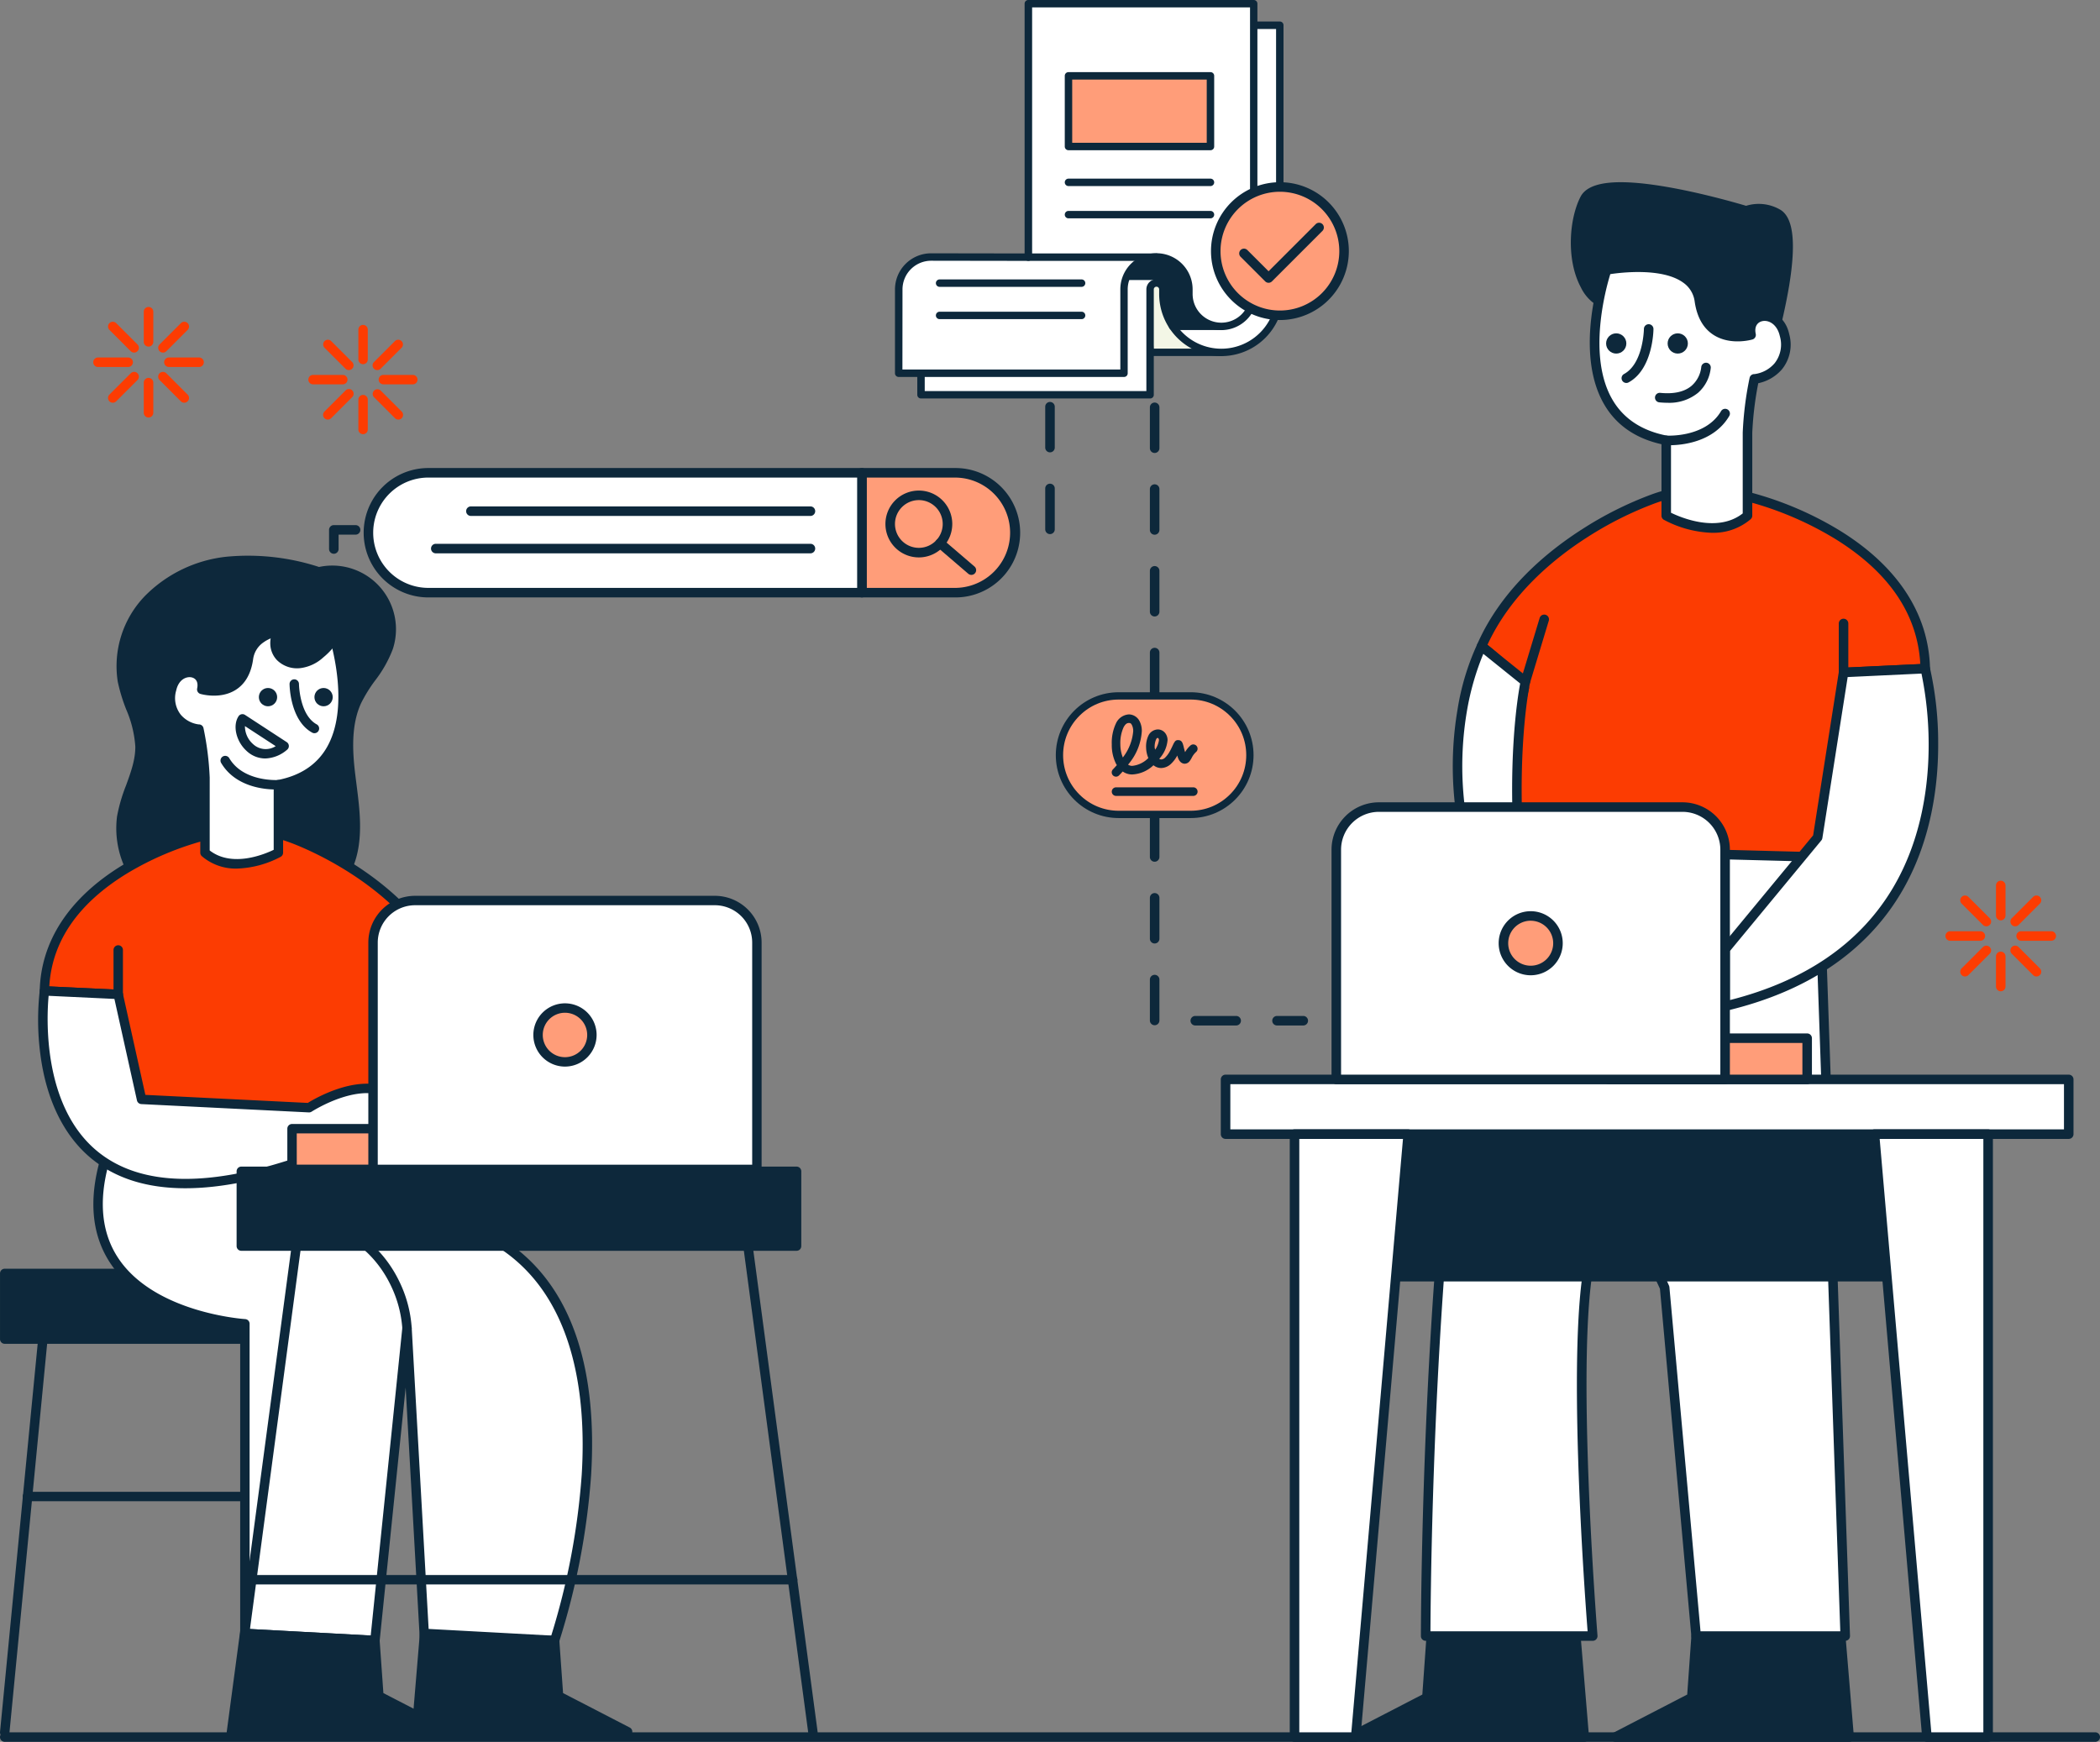
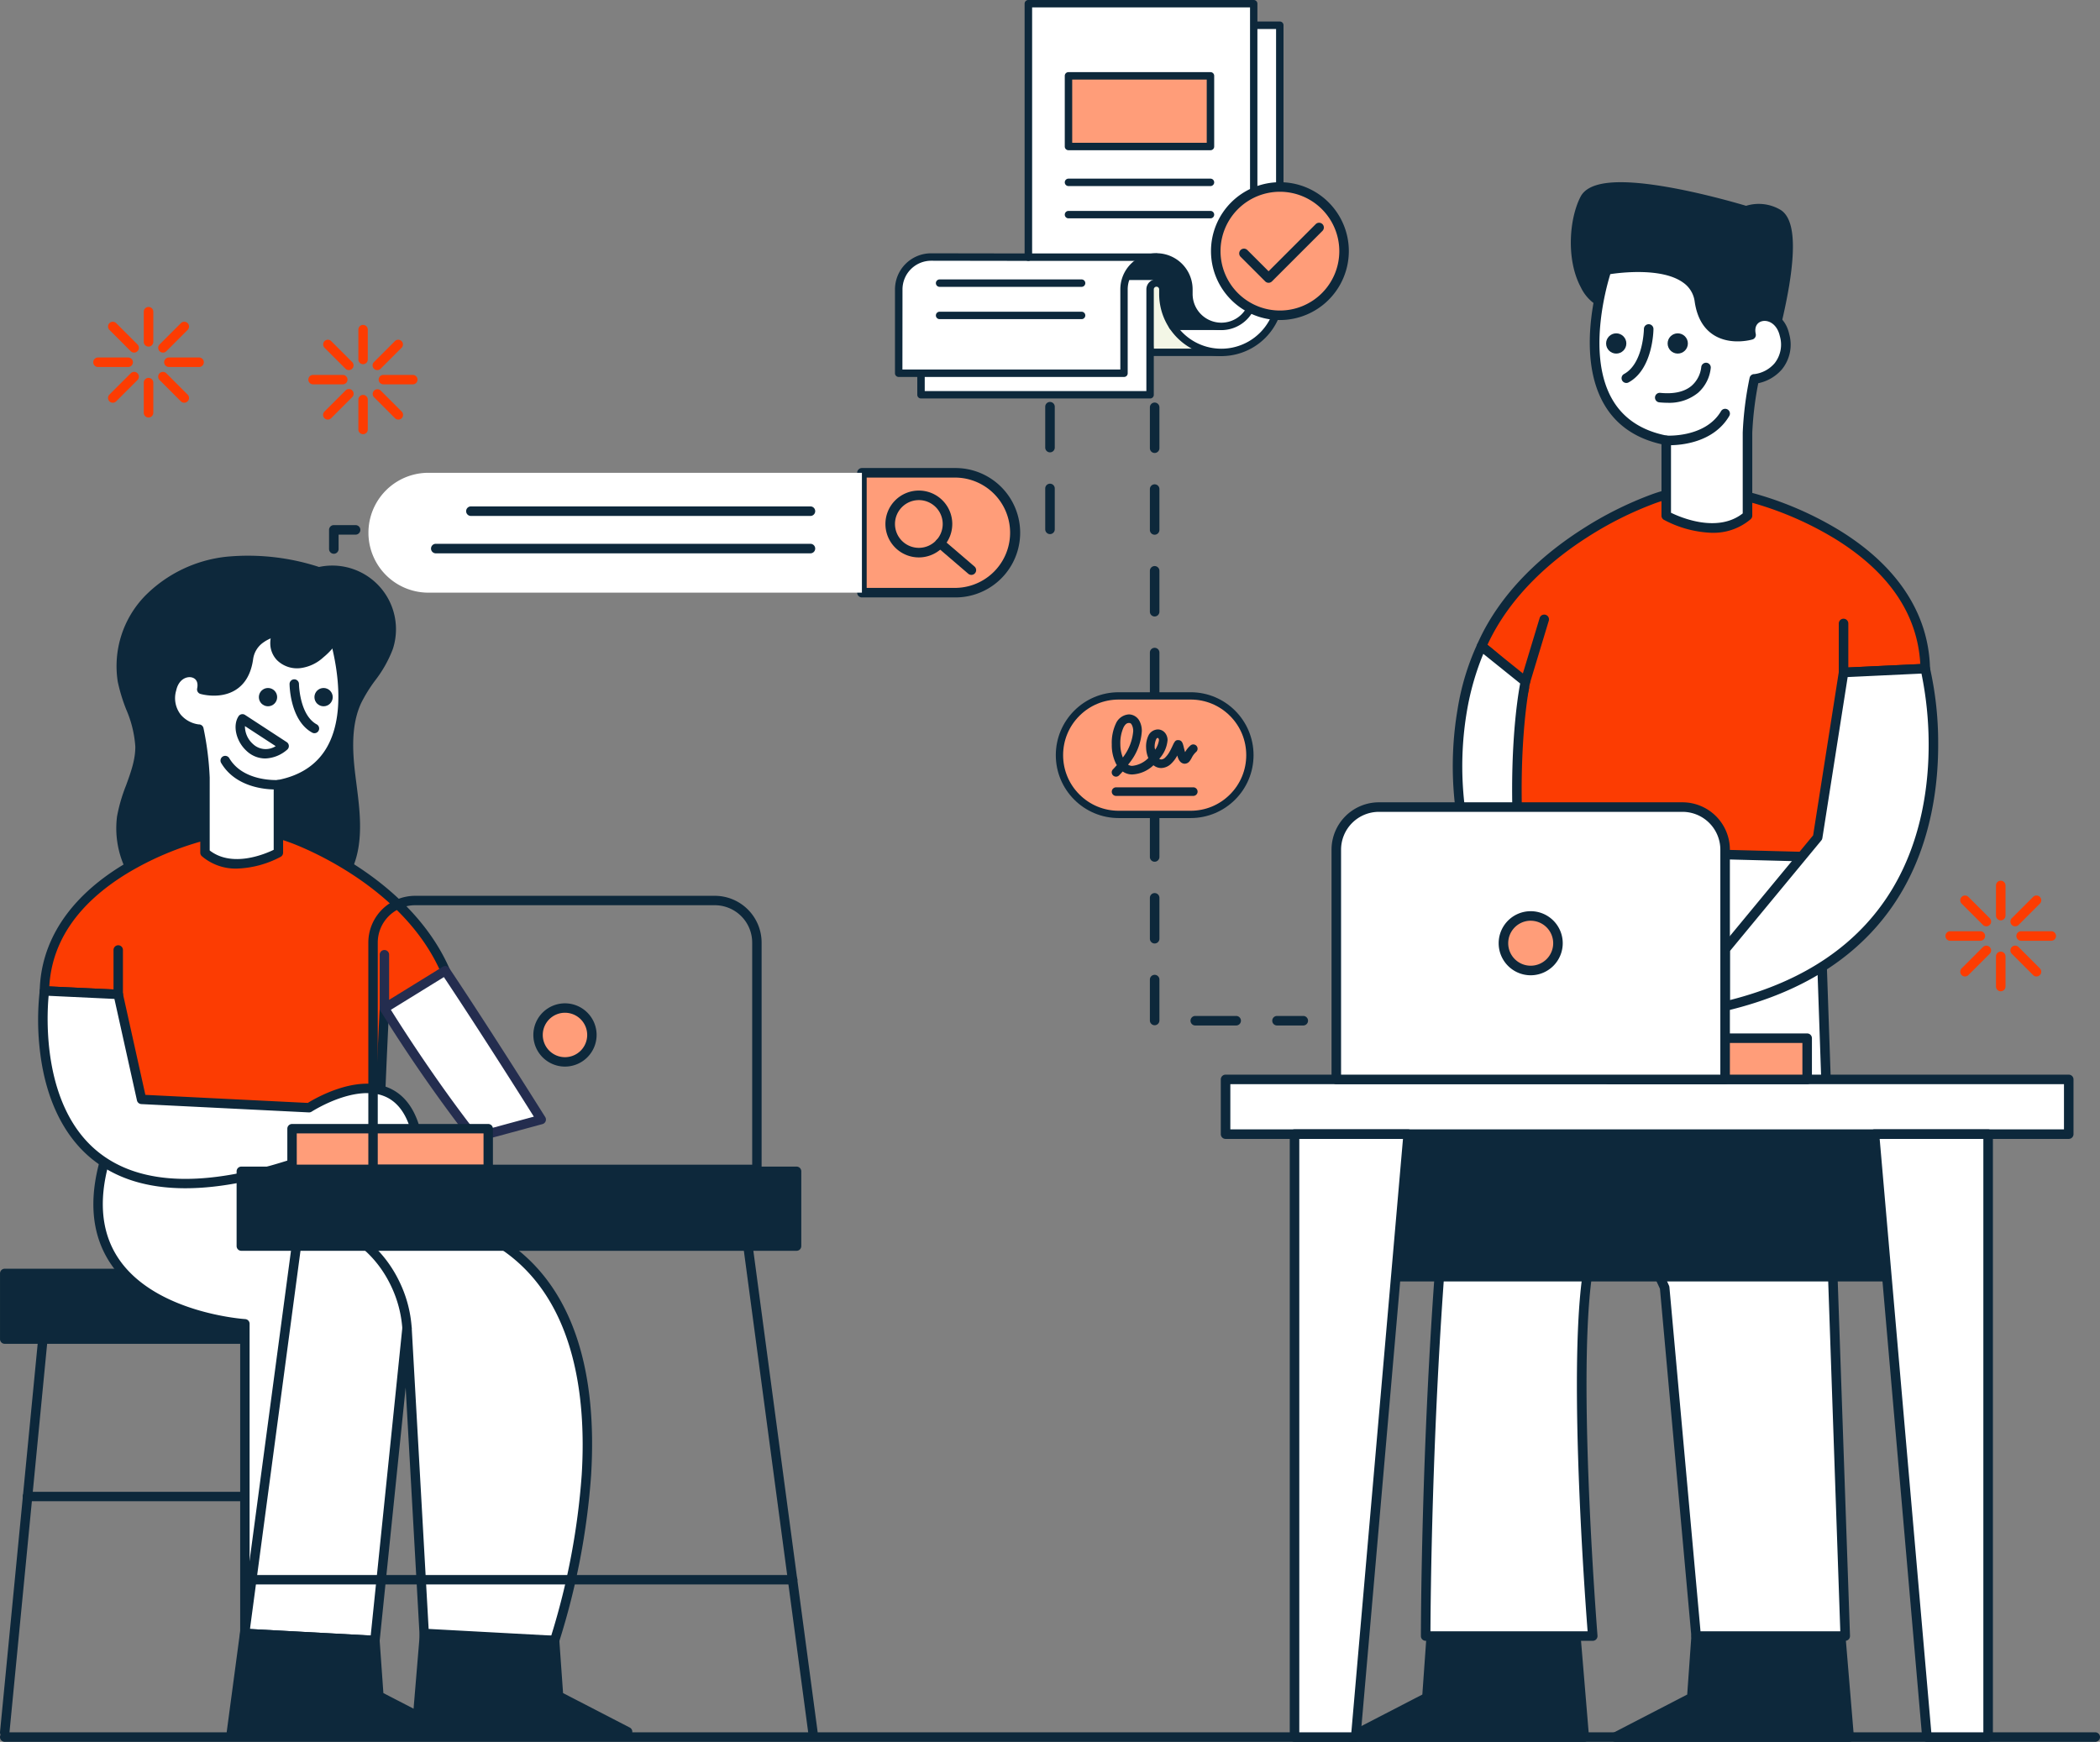
<svg xmlns="http://www.w3.org/2000/svg" width="431.099" height="357.607" viewBox="0 0 431.099 357.607">
  <rect x="0" y="0" width="431.099" height="357.607" fill="#808080" stroke="none" />
  <g id="Raggruppa_3217" data-name="Raggruppa 3217" transform="translate(-55.401 -559.023)">
    <g id="Raggruppa_3182" data-name="Raggruppa 3182" transform="translate(-80.401 -346.442)">
      <g id="Object" transform="translate(135.802 942.873)">
        <g id="Raggruppa_3146" data-name="Raggruppa 3146" transform="translate(276.255)">
          <g id="Raggruppa_2595" data-name="Raggruppa 2595" transform="translate(46.212)">
            <path id="Tracciato_983" data-name="Tracciato 983" d="M1595.946,271.271s6.677-23.011,1.4-26.455a7.927,7.927,0,0,0-6.579-.666s-29.68-9.142-33.137-2.425-2.493,21.17,6.148,22.1,21.671,11.7,21.671,11.7Z" transform="translate(-1554.767 -238.279)" fill="#0d283b" />
            <path id="Tracciato_984" data-name="Tracciato 984" d="M1582.885,273.976a.975.975,0,0,1-.624-.224c-.129-.106-12.9-10.591-21.151-11.48a8.735,8.735,0,0,1-6.842-4.937c-3.043-5.651-2.408-14.048-.073-18.586,1.678-3.259,7.863-3.855,18.913-1.821,6.935,1.278,13.612,3.228,15.083,3.667a8.768,8.768,0,0,1,7.128.87c2.582,1.684,3.141,6.753,1.715,15.5a117.391,117.391,0,0,1-2.705,12.051.976.976,0,0,1-.573.635l-10.5,4.255a.984.984,0,0,1-.366.073Zm-20.4-36.262c-4.848,0-6.182,1.22-6.549,1.93-2.117,4.115-2.6,11.833.053,16.762a6.78,6.78,0,0,0,5.329,3.919c8.012.862,19.3,9.6,21.733,11.547l9.525-3.857c2.464-8.675,5.016-22.726,1.67-24.908a7.008,7.008,0,0,0-5.7-.568.99.99,0,0,1-.63.02,154.055,154.055,0,0,0-15.175-3.706,58.127,58.127,0,0,0-10.252-1.136Zm30.9,31.028Z" transform="translate(-1552.209 -235.75)" fill="#0d283b" />
          </g>
          <g id="Raggruppa_2596" data-name="Raggruppa 2596" transform="translate(54.375 295.905)">
            <path id="Tracciato_985" data-name="Tracciato 985" d="M1631.011,1297.05l1.863,22.337H1584.88l15.688-8.109.9-12.63Z" transform="translate(-1583.904 -1296.073)" fill="#0d283b" />
            <path id="Tracciato_986" data-name="Tracciato 986" d="M1630.361,1317.849H1582.37a.979.979,0,0,1-.45-1.849l15.2-7.858.859-12.082a.98.98,0,0,1,.923-.909l29.546-1.595a.989.989,0,0,1,1.029.9l1.86,22.334a.978.978,0,0,1-.976,1.06Zm-43.966-1.958h42.9l-1.7-20.326-27.736,1.5-.836,11.768a.981.981,0,0,1-.526.8Zm11.662-7.13Z" transform="translate(-1581.391 -1293.556)" fill="#0d283b" />
          </g>
          <g id="Raggruppa_2597" data-name="Raggruppa 2597" transform="translate(0 295.905)">
            <path id="Tracciato_987" data-name="Tracciato 987" d="M1436.634,1297.05l1.86,22.337H1390.5l15.687-8.109.9-12.63Z" transform="translate(-1389.524 -1296.073)" fill="#0d283b" />
            <path id="Tracciato_988" data-name="Tracciato 988" d="M1435.981,1317.849H1387.99a.979.979,0,0,1-.45-1.849l15.2-7.858.859-12.082a.98.98,0,0,1,.923-.909l29.546-1.595a.987.987,0,0,1,1.029.9l1.86,22.334a.978.978,0,0,1-.977,1.06Zm-43.966-1.958h42.9l-1.7-20.326-27.736,1.5-.836,11.768a.981.981,0,0,1-.526.8Zm11.662-7.13Z" transform="translate(-1387.011 -1293.556)" fill="#0d283b" />
          </g>
          <g id="Raggruppa_2598" data-name="Raggruppa 2598" transform="translate(15.435 124.514)">
            <path id="Tracciato_989" data-name="Tracciato 989" d="M1526.163,693.386l5.667,163.969h-30.612l-6.465-71.539s-10.784-24.729-15.172-6.381.417,77.92.417,77.92h-34.3s-.051-153.415,25.724-172.985Z" transform="translate(-1444.718 -683.39)" fill="#fff" />
            <path id="Tracciato_990" data-name="Tracciato 990" d="M1529.3,855.811H1498.69a.981.981,0,0,1-.976-.892l-6.451-71.38c-2.207-5-6.733-12.68-9.726-12.417-1.379.123-2.635,2.26-3.533,6.017-4.3,17.987.392,77.019.439,77.615a.982.982,0,0,1-.976,1.057h-34.3a.98.98,0,0,1-.979-.979c0-.383.025-38.858,3.2-79.229,4.283-54.436,11.99-86.242,22.913-94.536a.99.99,0,0,1,.75-.188l54.738,9.016a.979.979,0,0,1,.82.931l5.667,163.969a.979.979,0,0,1-.979,1.013Zm-29.716-1.958h28.7L1522.683,691.7l-53.522-8.817c-10.146,8.255-17.685,40.332-21.816,92.861-2.887,36.712-3.167,71.858-3.192,78.108h32.259c-.644-8.328-4.412-60.012-.308-77.171,1.158-4.845,2.881-7.3,5.264-7.513.1-.008.2-.014.3-.014,5.31,0,10.837,12.314,11.458,13.743a1.03,1.03,0,0,1,.078.3l6.384,70.65Z" transform="translate(-1442.19 -680.866)" fill="#0d283b" />
          </g>
          <g id="Raggruppa_2599" data-name="Raggruppa 2599" transform="translate(26.903 62.189)">
            <path id="Tracciato_991" data-name="Tracciato 991" d="M1577.764,498.259c-.6-26.72-36.01-35.193-36.01-35.193a26.865,26.865,0,0,0-9.438-1.5,30.381,30.381,0,0,0-10.5,1.888h0s-25.764,8.781-35.138,30.217a51.638,51.638,0,0,1,8.77,8.538,155.681,155.681,0,0,0-4.034,33.045l67.343,1.762s3.718-19.025,2.238-37.971l16.764-.789Z" transform="translate(-1485.702 -460.586)" fill="#fc3c02" />
            <path id="Tracciato_992" data-name="Tracciato 992" d="M1556.24,535.475h-.025l-67.343-1.762a.979.979,0,0,1-.954-.973,158.659,158.659,0,0,1,3.95-32.807,50.873,50.873,0,0,0-8.288-7.992.978.978,0,0,1-.313-1.181c4.94-11.3,14.392-19.058,21.453-23.579a73.03,73.03,0,0,1,14.25-7.167,31.513,31.513,0,0,1,10.82-1.947,28.014,28.014,0,0,1,9.729,1.539,69.568,69.568,0,0,1,18.01,7.679c11.978,7.323,18.446,17.153,18.7,28.429a.978.978,0,0,1-.931,1l-15.76.741c1.267,18.527-2.291,37.04-2.328,37.227a.979.979,0,0,1-.959.792Zm-66.356-3.7,65.542,1.715c.674-3.824,3.354-20.493,2.075-36.894a.985.985,0,0,1,.244-.725.974.974,0,0,1,.688-.33l15.8-.744c-.565-10.294-6.51-18.98-17.682-25.822a68.726,68.726,0,0,0-17.539-7.486c-.036-.008-.07-.02-.1-.031a26.086,26.086,0,0,0-9.1-1.441,29.562,29.562,0,0,0-10.163,1.827.114.114,0,0,0-.028.011,72.163,72.163,0,0,0-13.883,7c-6.666,4.277-15.539,11.531-20.356,21.984a53.114,53.114,0,0,1,8.33,8.244.98.98,0,0,1,.182.834,157.324,157.324,0,0,0-4,31.862Z" transform="translate(-1483.183 -458.065)" fill="#0d283b" />
          </g>
          <g id="Raggruppa_2600" data-name="Raggruppa 2600" transform="translate(50.103 16.474)">
            <path id="Tracciato_993" data-name="Tracciato 993" d="M1572.139,298.7s-10.635,30.611,12.23,35v15.458s10.1,5.687,16.681,0V332.1a68.826,68.826,0,0,1,1.388-11.036,7.053,7.053,0,0,0,6.21-8.982c-1.225-5.575-7.872-4.778-6.862-.039,0,0-9.209,2.708-10.6-6.965s-19.044-6.381-19.044-6.381Z" transform="translate(-1568.676 -297.175)" fill="#fff" />
            <path id="Tracciato_994" data-name="Tracciato 994" d="M1591.237,350.15a22.5,22.5,0,0,1-9.9-2.671.981.981,0,0,1-.5-.853V331.961c-5.371-1.208-9.338-3.975-11.793-8.233-6.216-10.77-.624-27.19-.383-27.884a.975.975,0,0,1,.747-.641c.461-.087,11.38-2.064,17,1.961a7.565,7.565,0,0,1,3.195,5.242c.372,2.582,1.374,4.417,2.976,5.449a8.2,8.2,0,0,0,5.578.884,3.751,3.751,0,0,1,2.97-3.967c2.277-.5,5.133.94,5.93,4.568a8.049,8.049,0,0,1-1.491,7.248,8.786,8.786,0,0,1-4.859,2.85,68.122,68.122,0,0,0-1.228,10.149v17.033a.98.98,0,0,1-.339.741,11.758,11.758,0,0,1-7.9,2.783Zm-8.442-4.12c1.995.974,9.536,4.2,14.723.137V329.575a69.021,69.021,0,0,1,1.41-11.231.973.973,0,0,1,1-.78,6.532,6.532,0,0,0,4.134-2.227,6.172,6.172,0,0,0,1.074-5.567c-.526-2.389-2.246-3.368-3.6-3.074-.879.19-1.7.979-1.345,2.618a.98.98,0,0,1-.683,1.144c-.182.053-4.512,1.29-7.984-.94-2.106-1.354-3.407-3.648-3.866-6.826a5.606,5.606,0,0,0-2.394-3.93c-4.271-3.063-12.675-2.062-14.932-1.72-.9,2.918-4.755,16.773.408,25.716,2.28,3.947,6.068,6.451,11.26,7.449a.98.98,0,0,1,.794.962v14.862Z" transform="translate(-1566.12 -294.643)" fill="#0d283b" />
          </g>
          <circle id="Ellisse_42" data-name="Ellisse 42" cx="2.078" cy="2.078" r="2.078" transform="translate(66.084 31.028)" fill="#0d283b" />
          <circle id="Ellisse_43" data-name="Ellisse 43" cx="2.078" cy="2.078" r="2.078" transform="translate(53.454 31.028)" fill="#0d283b" />
          <path id="Tracciato_995" data-name="Tracciato 995" d="M1590.435,352.032a.98.98,0,0,1-.47-1.841c3.956-2.151,4.076-9.184,4.076-9.254a.978.978,0,0,1,.979-.968h.009a.982.982,0,0,1,.971.987c0,.336-.129,8.252-5.1,10.954A.968.968,0,0,1,1590.435,352.032Z" transform="translate(-1532.824 -310.816)" fill="#0d283b" />
          <path id="Tracciato_996" data-name="Tracciato 996" d="M1616.578,376.472c-.526,0-1.074-.028-1.642-.084a.98.98,0,1,1,.193-1.95c2.8.277,4.965-.218,6.431-1.466a5.962,5.962,0,0,0,1.967-3.8.989.989,0,0,1,1.032-.92.978.978,0,0,1,.923,1.027,7.866,7.866,0,0,1-2.624,5.155A9.329,9.329,0,0,1,1616.578,376.472Z" transform="translate(-1550.541 -331.189)" fill="#0d283b" />
          <path id="Tracciato_997" data-name="Tracciato 997" d="M1620.38,409.56c-.423,0-.688-.017-.747-.022a.98.98,0,0,1,.134-1.955h0c.078.006,7.945.473,11.176-5a.979.979,0,1,1,1.687.993c-3.248,5.5-9.987,5.984-12.252,5.984Z" transform="translate(-1553.904 -355.562)" fill="#0d283b" />
          <g id="Raggruppa_2601" data-name="Raggruppa 2601" transform="translate(76.907 98.885)">
            <path id="Tracciato_998" data-name="Tracciato 998" d="M1665.44,662.036c55.488-13.162,41.079-69.3,41.079-69.3l-16.765.789-5.321,33.859-18.994,22.983Z" transform="translate(-1664.461 -591.763)" fill="#fff" />
            <path id="Tracciato_999" data-name="Tracciato 999" d="M1662.919,660.5a.977.977,0,0,1-.979-.979V647.855a.98.98,0,0,1,.224-.624l18.823-22.776,5.279-33.593a.979.979,0,0,1,.92-.825l16.765-.789a.983.983,0,0,1,.993.736,69.724,69.724,0,0,1,1.712,15.419c.059,8.227-1.245,20.309-7.788,31.143-7.231,11.973-19.251,20.023-35.725,23.931a1.044,1.044,0,0,1-.227.025Zm.979-12.292v10.065c15.319-3.88,26.516-11.525,33.289-22.728,6.3-10.426,7.564-22.107,7.514-30.069a72.33,72.33,0,0,0-1.474-14.233l-15.15.713-5.195,33.07a1,1,0,0,1-.213.473L1663.9,648.21Z" transform="translate(-1661.94 -589.247)" fill="#0d283b" />
          </g>
          <g id="Raggruppa_2602" data-name="Raggruppa 2602" transform="translate(21.972 94.294)">
            <path id="Tracciato_1000" data-name="Tracciato 1000" d="M1481.927,622.115c-2.1-24.527,1.03-38.52,1.03-38.52l-9.007-7.245s-9.97,19.442-1.595,45.765h9.572Z" transform="translate(-1468.04 -575.366)" fill="#fff" />
            <path id="Tracciato_1001" data-name="Tracciato 1001" d="M1479.443,620.558h-9.573a.978.978,0,0,1-.931-.683,69.712,69.712,0,0,1-2.375-33.221,50.966,50.966,0,0,1,4.031-13.287.978.978,0,0,1,1.486-.316l9.007,7.245a.978.978,0,0,1,.341.976c-.031.14-3.066,14.16-1.01,38.223a.978.978,0,0,1-.976,1.063Zm-8.854-1.958h7.788c-1.681-20.974.47-34.24,1.018-37.149l-7.564-6.084a54.586,54.586,0,0,0-3.357,11.71,67.66,67.66,0,0,0,2.112,31.523Z" transform="translate(-1465.556 -572.833)" fill="#0d283b" />
          </g>
          <path id="Tracciato_1002" data-name="Tracciato 1002" d="M1516.358,567.885a.979.979,0,0,1-.937-1.262l3.855-12.745a.979.979,0,1,1,1.874.565l-3.854,12.745A.983.983,0,0,1,1516.358,567.885Z" transform="translate(-1479.47 -464.386)" fill="#0d283b" />
          <path id="Tracciato_1003" data-name="Tracciato 1003" d="M1749.829,568.125a.98.98,0,0,1-.979-.979V557.089a.979.979,0,1,1,1.958,0v10.056A.98.98,0,0,1,1749.829,568.125Z" transform="translate(-1647.631 -466.494)" fill="#0d283b" />
        </g>
        <path id="Tracciato_1004" data-name="Tracciato 1004" d="M829.57,1375.358H400.429a.979.979,0,1,1,0-1.958H829.57a.979.979,0,1,1,0,1.958Z" transform="translate(-399.45 -1055.16)" fill="#0d283b" />
        <g id="Raggruppa_2616" data-name="Raggruppa 2616" transform="translate(250.611 183.221)">
          <g id="Raggruppa_2612" data-name="Raggruppa 2612" transform="translate(19.542 7.391)">
            <rect id="Rettangolo_144" data-name="Rettangolo 144" width="129.221" height="33.104" transform="translate(0.979 0.982)" fill="#0d283b" />
            <path id="Tracciato_1020" data-name="Tracciato 1020" d="M1495.4,952.212H1366.179a.98.98,0,0,1-.979-.979v-33.1a.98.98,0,0,1,.979-.979H1495.4a.98.98,0,0,1,.979.979v33.1A.98.98,0,0,1,1495.4,952.212Zm-128.242-1.958H1494.42V919.108H1367.158Z" transform="translate(-1365.2 -917.15)" fill="#0d283b" />
          </g>
          <g id="Raggruppa_2613" data-name="Raggruppa 2613">
            <rect id="Rettangolo_145" data-name="Rettangolo 145" width="173.091" height="11.237" transform="translate(0.979 0.979)" fill="#fff" />
            <path id="Tracciato_1021" data-name="Tracciato 1021" d="M1469.41,903.925H1296.319a.98.98,0,0,1-.979-.979V891.709a.98.98,0,0,1,.979-.979H1469.41a.98.98,0,0,1,.979.979v11.237A.98.98,0,0,1,1469.41,903.925ZM1297.3,901.967h171.133v-9.279H1297.3Z" transform="translate(-1295.34 -890.73)" fill="#0d283b" />
          </g>
          <g id="Raggruppa_2614" data-name="Raggruppa 2614" transform="translate(14.16 11.237)">
            <path id="Tracciato_1022" data-name="Tracciato 1022" d="M1362.023,1058.182H1349.46V934.4h23.33Z" transform="translate(-1348.481 -933.421)" fill="#fff" />
            <path id="Tracciato_1023" data-name="Tracciato 1023" d="M1359.5,1056.641h-12.563a.98.98,0,0,1-.979-.979V931.879a.98.98,0,0,1,.979-.979h23.333a.979.979,0,0,1,.976,1.063l-10.77,123.782A.98.98,0,0,1,1359.5,1056.641Zm-11.584-1.958H1358.6l10.6-121.824h-21.285Z" transform="translate(-1345.96 -930.9)" fill="#0d283b" />
          </g>
          <g id="Raggruppa_2615" data-name="Raggruppa 2615" transform="translate(133.209 11.237)">
            <path id="Tracciato_1024" data-name="Tracciato 1024" d="M1785.807,1058.182h12.565V934.4H1775.04Z" transform="translate(-1774.06 -933.421)" fill="#fff" />
            <path id="Tracciato_1025" data-name="Tracciato 1025" d="M1795.85,1056.641h-12.563a.98.98,0,0,1-.976-.9l-10.77-123.782a.979.979,0,0,1,.976-1.063h23.333a.98.98,0,0,1,.979.979v123.783A.98.98,0,0,1,1795.85,1056.641Zm-11.665-1.958h10.686V932.858h-21.285Z" transform="translate(-1771.537 -930.9)" fill="#0d283b" />
          </g>
        </g>
        <g id="Raggruppa_2620" data-name="Raggruppa 2620" transform="translate(273.345 127.31)">
          <g id="Raggruppa_2617" data-name="Raggruppa 2617" transform="translate(55.869 47.451)">
            <rect id="Rettangolo_146" data-name="Rettangolo 146" width="40.791" height="8.459" transform="translate(0.979 0.976)" fill="#ff9d79" />
            <path id="Tracciato_1026" data-name="Tracciato 1026" d="M1618.1,870.907h-40.791a.98.98,0,0,1-.979-.979v-8.459a.98.98,0,0,1,.979-.979H1618.1a.98.98,0,0,1,.979.979v8.459a.98.98,0,0,1-.979.979Zm-39.812-1.958h38.833v-6.5h-38.833Z" transform="translate(-1576.33 -860.49)" fill="#0d283b" />
          </g>
          <g id="Raggruppa_2618" data-name="Raggruppa 2618">
            <path id="Tracciato_1027" data-name="Tracciato 1027" d="M1388.854,694.36h62.328a8.75,8.75,0,0,1,8.745,8.745v47.166H1380.11V703.1A8.75,8.75,0,0,1,1388.854,694.36Z" transform="translate(-1379.13 -693.381)" fill="#fff" />
            <path id="Tracciato_1028" data-name="Tracciato 1028" d="M1457.405,748.729h-79.817a.98.98,0,0,1-.979-.979V700.583a9.733,9.733,0,0,1,9.724-9.723h62.328a9.733,9.733,0,0,1,9.724,9.723V747.75A.98.98,0,0,1,1457.405,748.729Zm-78.838-1.958h77.859V700.583a7.773,7.773,0,0,0-7.766-7.765h-62.328a7.773,7.773,0,0,0-7.766,7.765Z" transform="translate(-1376.61 -690.86)" fill="#0d283b" />
          </g>
          <g id="Raggruppa_2619" data-name="Raggruppa 2619" transform="translate(34.309 22.356)">
            <path id="Tracciato_1309" data-name="Tracciato 1309" d="M5.6,0A5.6,5.6,0,1,1,0,5.6,5.6,5.6,0,0,1,5.6,0Z" transform="translate(0.979 0.979)" fill="#ff9d79" />
            <path id="Tracciato_1029" data-name="Tracciato 1029" d="M1505.836,783.933a6.577,6.577,0,1,1,6.577-6.577A6.585,6.585,0,0,1,1505.836,783.933Zm0-11.2a4.618,4.618,0,1,0,4.618,4.618A4.625,4.625,0,0,0,1505.836,772.738Z" transform="translate(-1499.26 -770.78)" fill="#0d283b" />
          </g>
        </g>
        <path id="Tracciato_1030" data-name="Tracciato 1030" d="M641.909,442.661a.98.98,0,0,1-.979-.979V435.6a.979.979,0,0,1,1.958,0v6.079A.98.98,0,0,1,641.909,442.661Zm0-14.471a.98.98,0,0,1-.979-.979v-3.927a.98.98,0,0,1,.979-.979h4.465a.979.979,0,1,1,0,1.958h-3.485v2.948A.98.98,0,0,1,641.909,428.191Zm138.737-3.928h-8.392a.979.979,0,1,1,0-1.958h8.392a.979.979,0,0,1,0,1.958Zm-16.784,0H755.47a.979.979,0,0,1,0-1.958h8.392a.979.979,0,1,1,0,1.958Zm-16.784,0h-8.392a.979.979,0,1,1,0-1.958h8.392a.979.979,0,1,1,0,1.958Zm-16.784,0H721.9a.979.979,0,0,1,0-1.958h8.392a.979.979,0,1,1,0,1.958Zm-16.784,0h-8.392a.979.979,0,1,1,0-1.958h8.392a.979.979,0,1,1,0,1.958Zm-16.784,0h-8.392a.979.979,0,0,1,0-1.958h8.392a.979.979,0,1,1,0,1.958Zm-16.784,0H671.55a.979.979,0,1,1,0-1.958h8.392a.979.979,0,0,1,0,1.958Zm-16.784,0h-8.392a.979.979,0,1,1,0-1.958h8.392a.979.979,0,0,1,0,1.958Zm125.771-.109a.98.98,0,0,1-.979-.979v-8.392a.979.979,0,0,1,1.958,0v8.392A.98.98,0,0,1,788.929,424.154Zm0-16.784a.98.98,0,0,1-.979-.979V398a.979.979,0,0,1,1.958,0v8.392A.98.98,0,0,1,788.929,407.37Z" transform="translate(-573.38 -351.907)" fill="#0d283b" />
        <path id="Tracciato_1031" data-name="Tracciato 1031" d="M1274.79,525.359H1269.4a.979.979,0,1,1,0-1.958h5.385a.979.979,0,0,1,0,1.958Zm-13.777,0h-8.392a.979.979,0,1,1,0-1.958h8.392a.979.979,0,0,1,0,1.958Zm-16.734-.05a.98.98,0,0,1-.979-.979v-8.392a.979.979,0,1,1,1.958,0v8.392A.98.98,0,0,1,1244.279,525.309Zm0-16.784a.98.98,0,0,1-.979-.979v-8.392a.979.979,0,0,1,1.958,0v8.392A.98.98,0,0,1,1244.279,508.525Zm0-16.784a.98.98,0,0,1-.979-.979v-8.392a.979.979,0,1,1,1.958,0v8.392A.98.98,0,0,1,1244.279,491.74Zm0-16.784a.98.98,0,0,1-.979-.979v-8.392a.979.979,0,1,1,1.958,0v8.392A.98.98,0,0,1,1244.279,474.956Zm0-16.784a.98.98,0,0,1-.979-.979V448.8a.979.979,0,1,1,1.958,0v8.392A.98.98,0,0,1,1244.279,458.172Zm0-16.784a.98.98,0,0,1-.979-.979v-8.392a.979.979,0,1,1,1.958,0v8.392A.98.98,0,0,1,1244.279,441.388Zm0-16.784a.98.98,0,0,1-.979-.979v-8.392a.979.979,0,1,1,1.958,0v8.392A.98.98,0,0,1,1244.279,424.6Zm0-16.784a.98.98,0,0,1-.979-.979v-8.392a.979.979,0,1,1,1.958,0v8.392A.98.98,0,0,1,1244.279,407.82Z" transform="translate(-1007.246 -352.231)" fill="#0d283b" />
        <g id="Raggruppa_2627" data-name="Raggruppa 2627" transform="translate(74.656 58.68)">
          <g id="Raggruppa_2624" data-name="Raggruppa 2624" transform="translate(101.303)">
            <path id="Tracciato_1036" data-name="Tracciato 1036" d="M1217.716,1034.185a12.3,12.3,0,0,1-12.3,12.3h-19.2V1021.88h19.2A12.3,12.3,0,0,1,1217.716,1034.185Z" transform="translate(-1185.231 -1020.901)" fill="#ff9d79" />
            <path id="Tracciato_1037" data-name="Tracciato 1037" d="M1202.893,1044.946h-19.2a.98.98,0,0,1-.979-.979v-24.608a.98.98,0,0,1,.979-.979h19.2a13.283,13.283,0,0,1,0,26.566Zm-18.225-1.958h18.225a11.324,11.324,0,0,0,0-22.647h-18.225v22.65Z" transform="translate(-1182.71 -1018.38)" fill="#0d283b" />
          </g>
          <g id="Raggruppa_2625" data-name="Raggruppa 2625" transform="translate(0 0)">
            <path id="Tracciato_1038" data-name="Tracciato 1038" d="M925.373,1021.88v24.608h-89a12.3,12.3,0,1,1,0-24.608Z" transform="translate(-823.091 -1020.901)" fill="#fff" />
-             <path id="Tracciato_1039" data-name="Tracciato 1039" d="M922.852,1044.946h-89a13.283,13.283,0,0,1,0-26.567h89a.98.98,0,0,1,.979.979v24.608A.98.98,0,0,1,922.852,1044.946Zm-89-24.608a11.325,11.325,0,0,0,0,22.65h88.021v-22.65H833.854Z" transform="translate(-820.57 -1018.38)" fill="#0d283b" />
          </g>
          <g id="Raggruppa_2626" data-name="Raggruppa 2626" transform="translate(107.108 4.627)">
            <path id="Tracciato_1040" data-name="Tracciato 1040" d="M1210.322,1048.644a6.862,6.862,0,1,1,6.862-6.862A6.868,6.868,0,0,1,1210.322,1048.644Zm0-11.765a4.9,4.9,0,1,0,4.9,4.9A4.908,4.908,0,0,0,1210.322,1036.878Z" transform="translate(-1203.46 -1034.92)" fill="#0d283b" />
            <path id="Tracciato_1041" data-name="Tracciato 1041" d="M1247.457,1077.565a.983.983,0,0,1-.638-.235l-6.431-5.516a.98.98,0,0,1,1.276-1.488l6.431,5.516a.979.979,0,0,1-.638,1.723Z" transform="translate(-1229.812 -1060.252)" fill="#0d283b" />
          </g>
          <path id="Tracciato_1042" data-name="Tracciato 1042" d="M966.455,1048.5h-69.7a.979.979,0,1,1,0-1.958h69.7a.979.979,0,1,1,0,1.958Z" transform="translate(-874.741 -1038.663)" fill="#0d283b" />
          <path id="Tracciato_1043" data-name="Tracciato 1043" d="M947.886,1075.948H870.979a.979.979,0,0,1,0-1.958h76.907a.979.979,0,1,1,0,1.958Z" transform="translate(-856.173 -1058.434)" fill="#0d283b" />
        </g>
        <g id="Raggruppa_2636" data-name="Raggruppa 2636" transform="translate(19.142 25.613)">
          <path id="Tracciato_1066" data-name="Tracciato 1066" d="M505.929,335.45a.98.98,0,0,1-.979-.979v-6.182a.979.979,0,1,1,1.958,0v6.182A.98.98,0,0,1,505.929,335.45Z" transform="translate(-494.58 -327.31)" fill="#fc3c02" />
          <path id="Tracciato_1067" data-name="Tracciato 1067" d="M484.086,344.5a.983.983,0,0,1-.694-.285l-4.372-4.372a.979.979,0,0,1,1.385-1.385l4.372,4.372a.978.978,0,0,1-.694,1.67Z" transform="translate(-475.697 -335.134)" fill="#fc3c02" />
          <path id="Tracciato_1068" data-name="Tracciato 1068" d="M475.041,366.338h-6.182a.979.979,0,1,1,0-1.958h6.182a.979.979,0,1,1,0,1.958Z" transform="translate(-467.88 -354.01)" fill="#fc3c02" />
          <path id="Tracciato_1069" data-name="Tracciato 1069" d="M479.714,381.285a.98.98,0,0,1-.694-1.673l4.372-4.372a.979.979,0,0,1,1.385,1.385L480.4,381a.976.976,0,0,1-.691.285Z" transform="translate(-475.697 -361.625)" fill="#fc3c02" />
          <path id="Tracciato_1070" data-name="Tracciato 1070" d="M505.929,387.49a.98.98,0,0,1-.979-.979v-6.182a.979.979,0,1,1,1.958,0v6.182A.98.98,0,0,1,505.929,387.49Z" transform="translate(-494.58 -364.793)" fill="#fc3c02" />
          <path id="Tracciato_1071" data-name="Tracciato 1071" d="M520.876,381.292a.983.983,0,0,1-.694-.285l-4.372-4.372a.979.979,0,0,1,1.385-1.385l4.372,4.372a.978.978,0,0,1-.694,1.67Z" transform="translate(-502.195 -361.632)" fill="#fc3c02" />
          <path id="Tracciato_1072" data-name="Tracciato 1072" d="M527.081,366.338H520.9a.979.979,0,0,1,0-1.958h6.182a.979.979,0,1,1,0,1.958Z" transform="translate(-505.363 -354.01)" fill="#fc3c02" />
          <path id="Tracciato_1073" data-name="Tracciato 1073" d="M516.521,344.5a.978.978,0,0,1-.691-1.67l4.372-4.372a.979.979,0,0,1,1.385,1.385l-4.372,4.372a.981.981,0,0,1-.694.288Z" transform="translate(-502.21 -335.134)" fill="#fc3c02" />
        </g>
        <g id="Raggruppa_2637" data-name="Raggruppa 2637" transform="translate(399.374 143.406)">
          <path id="Tracciato_1074" data-name="Tracciato 1074" d="M1865.189,756.54a.98.98,0,0,1-.979-.979v-6.182a.979.979,0,1,1,1.958,0v6.182A.98.98,0,0,1,1865.189,756.54Z" transform="translate(-1853.84 -748.4)" fill="#fc3c02" />
          <path id="Tracciato_1075" data-name="Tracciato 1075" d="M1843.353,765.582a.971.971,0,0,1-.691-.285l-4.372-4.372a.979.979,0,0,1,1.385-1.385l4.372,4.372a.978.978,0,0,1-.691,1.67Z" transform="translate(-1834.964 -756.217)" fill="#fc3c02" />
          <path id="Tracciato_1076" data-name="Tracciato 1076" d="M1834.3,787.428h-6.182a.979.979,0,1,1,0-1.958h6.182a.979.979,0,0,1,0,1.958Z" transform="translate(-1827.14 -775.1)" fill="#fc3c02" />
          <path id="Tracciato_1077" data-name="Tracciato 1077" d="M1838.981,802.375a.963.963,0,0,1-.691-.288.978.978,0,0,1,0-1.385l4.372-4.372a.979.979,0,0,1,1.384,1.385l-4.372,4.372a.98.98,0,0,1-.691.288Z" transform="translate(-1834.964 -782.715)" fill="#fc3c02" />
          <path id="Tracciato_1078" data-name="Tracciato 1078" d="M1865.189,808.58a.98.98,0,0,1-.979-.979v-6.182a.979.979,0,0,1,1.958,0V807.6A.98.98,0,0,1,1865.189,808.58Z" transform="translate(-1853.84 -785.883)" fill="#fc3c02" />
          <path id="Tracciato_1079" data-name="Tracciato 1079" d="M1880.143,802.375a.963.963,0,0,1-.691-.288l-4.372-4.372a.979.979,0,0,1,1.385-1.385l4.372,4.372a.981.981,0,0,1-.691,1.673Z" transform="translate(-1861.462 -782.715)" fill="#fc3c02" />
          <path id="Tracciato_1080" data-name="Tracciato 1080" d="M1886.341,787.428h-6.182a.979.979,0,0,1,0-1.958h6.182a.979.979,0,0,1,0,1.958Z" transform="translate(-1864.623 -775.1)" fill="#fc3c02" />
          <path id="Tracciato_1081" data-name="Tracciato 1081" d="M1875.781,765.582a.978.978,0,0,1-.691-1.67l4.372-4.372a.979.979,0,1,1,1.385,1.385l-4.372,4.372a.977.977,0,0,1-.691.285Z" transform="translate(-1861.469 -756.217)" fill="#fc3c02" />
        </g>
      </g>
      <g id="Raggruppa_3134" data-name="Raggruppa 3134" transform="translate(135.802 1165.939)">
        <g id="Raggruppa_2557" data-name="Raggruppa 2557" transform="translate(0.002 0)">
          <rect id="Rettangolo_136" data-name="Rettangolo 136" width="57.366" height="13.485" transform="translate(0.967 0.967)" fill="#0d283b" />
          <path id="Tracciato_904" data-name="Tracciato 904" d="M471.1,1027.428H413.737a.968.968,0,0,1-.967-.967v-13.485a.968.968,0,0,1,.967-.966H471.1a.968.968,0,0,1,.967.966v13.485A.968.968,0,0,1,471.1,1027.428Zm-56.4-1.933h55.433v-11.552H414.7Z" transform="translate(-412.77 -1012.01)" fill="#0d283b" />
        </g>
        <path id="Tracciato_905" data-name="Tracciato 905" d="M413.733,1143.506a.551.551,0,0,1-.094-.005.97.97,0,0,1-.87-1.055L420.6,1061.7a.967.967,0,0,1,1.925.185l-7.827,80.749a.967.967,0,0,1-.961.873Z" transform="translate(-412.764 -1047.341)" fill="#0d283b" />
        <path id="Tracciato_906" data-name="Tracciato 906" d="M474.609,1179.773H430.737a.967.967,0,1,1,0-1.933h43.872a.967.967,0,1,1,0,1.933Z" transform="translate(-425.074 -1132.043)" fill="#0d283b" />
      </g>
      <g id="Raggruppa_3135" data-name="Raggruppa 3135" transform="translate(143.628 1019.509)">
        <g id="Raggruppa_2559" data-name="Raggruppa 2559" transform="translate(11.342 120.893)">
          <path id="Tracciato_907" data-name="Tracciato 907" d="M566.819,941.481c34.162,19.489,12.571,82.436,12.571,82.436H552.7l-3.6-64.129-6.587,64.129-26.694-1.441V958.9s-39.547-2.348-28.037-35.872h55.433l23.612,18.448Z" transform="translate(-484.706 -922.066)" fill="#fff" />
          <path id="Tracciato_908" data-name="Tracciato 908" d="M539.97,1022.36h-.052l-26.695-1.442a.967.967,0,0,1-.914-.967V957.27c-3.958-.389-19.448-2.566-26.59-13.223-4.206-6.277-4.676-14.3-1.395-23.856a.967.967,0,0,1,.914-.652h55.433a.961.961,0,0,1,.594.2l23.557,18.407c7.976,4.57,13.615,11.842,16.758,21.613,2.5,7.76,3.427,17.109,2.764,27.78a147.425,147.425,0,0,1-6.575,34.165.967.967,0,0,1-.914.652H550.161a.964.964,0,0,1-.964-.911l-2.919-51.975-5.341,52.019a.967.967,0,0,1-.961.867Zm36.885-.967h0Zm-25.78-.967h25.082a146.3,146.3,0,0,0,6.263-33.041c1.005-16.291-1.409-37.774-18.614-47.589a.847.847,0,0,1-.116-.077l-23.35-18.244H485.935c-2.833,8.661-2.367,15.891,1.392,21.5,7.52,11.221,25.822,12.433,26.007,12.444a.965.965,0,0,1,.909.964v62.657l24.861,1.342,6.493-63.212a.955.955,0,0,1,.983-.867.966.966,0,0,1,.942.911l3.552,63.215Z" transform="translate(-482.171 -919.54)" fill="#0d283b" />
        </g>
        <g id="Raggruppa_2560" data-name="Raggruppa 2560" transform="translate(16.007 0)">
          <path id="Tracciato_909" data-name="Tracciato 909" d="M541.623,555.629c4.849-1.431,7.915-6.432,8.749-11.42s-.091-10.075-.682-15.1-.8-10.329,1.342-14.91c1.792-3.847,5.117-6.9,6.443-10.936a12.108,12.108,0,0,0-14.27-15.568c-5.8-1.834-12.845-2.911-18.879-2.143a26.8,26.8,0,0,0-16.114,7.76,19.706,19.706,0,0,0-5.33,16.75c.853,4.584,3.571,8.793,3.621,13.458.052,5.032-3,9.575-3.761,14.549a18.421,18.421,0,0,0,5.94,15.918,24.037,24.037,0,0,0,16.214,5.976c5.9.006,11.069-2.665,16.725-4.333Z" transform="translate(-501.595 -484.333)" fill="#0d283b" />
          <path id="Tracciato_910" data-name="Tracciato 910" d="M522.381,558.385h-.019a25.068,25.068,0,0,1-16.868-6.233,19.312,19.312,0,0,1-6.241-16.774,33.808,33.808,0,0,1,1.859-6.4c.989-2.72,1.922-5.289,1.894-7.992a23.008,23.008,0,0,0-1.864-7.575,35.666,35.666,0,0,1-1.74-5.717,20.719,20.719,0,0,1,5.579-17.592,27.673,27.673,0,0,1,16.7-8.056,47.062,47.062,0,0,1,19.042,2.1,13.072,13.072,0,0,1,15.142,16.868,25.017,25.017,0,0,1-3.634,6.449,30.475,30.475,0,0,0-2.85,4.6c-2.074,4.449-1.8,9.771-1.259,14.391.094.8.2,1.591.3,2.389.541,4.25,1.1,8.644.378,12.98-1.008,6.01-4.709,10.793-9.428,12.187-1.591.47-3.173,1.03-4.706,1.574-3.886,1.375-7.9,2.8-12.273,2.8Zm3.585-74.66a32.129,32.129,0,0,0-4.049.243,25.71,25.71,0,0,0-15.535,7.465,18.751,18.751,0,0,0-5.081,15.91,34.581,34.581,0,0,0,1.654,5.4,24.724,24.724,0,0,1,1.983,8.219c.033,3.055-1.005,5.913-2.01,8.675a32.346,32.346,0,0,0-1.762,6.029,17.365,17.365,0,0,0,5.639,15.062,23.11,23.11,0,0,0,15.559,5.722h.017c4.038,0,7.724-1.306,11.63-2.69,1.555-.552,3.165-1.121,4.805-1.6h0c4.88-1.439,7.4-6.639,8.07-10.652.679-4.054.135-8.3-.389-12.417-.1-.8-.2-1.607-.3-2.411-.572-4.888-.851-10.544,1.425-15.432a32.676,32.676,0,0,1,3.021-4.891,23.12,23.12,0,0,0,3.378-5.94,11.141,11.141,0,0,0-13.129-14.325.956.956,0,0,1-.514-.019,49,49,0,0,0-14.416-2.347Z" transform="translate(-499.062 -481.789)" fill="#0d283b" />
        </g>
        <g id="Raggruppa_2561" data-name="Raggruppa 2561" transform="translate(76.683 220.34)">
          <path id="Tracciato_911" data-name="Tracciato 911" d="M723.952,1283.13l-1.682,20.18h43.361l-14.173-7.33-.812-11.408Z" transform="translate(-721.303 -1282.165)" fill="#0d283b" />
          <path id="Tracciato_912" data-name="Tracciato 912" d="M763.1,1301.746H719.735a.966.966,0,0,1-.964-1.047l1.682-20.18a.965.965,0,0,1,1.016-.884l26.695,1.442a.967.967,0,0,1,.911.9l.773,10.87,13.692,7.078a.967.967,0,0,1-.445,1.826Zm-42.312-1.933H759.12l-10.644-5.5a.962.962,0,0,1-.519-.79l-.751-10.561-24.908-1.345-1.516,18.2Z" transform="translate(-718.768 -1279.635)" fill="#0d283b" />
        </g>
        <g id="Raggruppa_2562" data-name="Raggruppa 2562" transform="translate(39.798 220.34)">
          <path id="Tracciato_913" data-name="Tracciato 913" d="M590.392,1283.13l-1.682,20.18h43.361l-14.173-7.33-.812-11.408Z" transform="translate(-587.743 -1282.165)" fill="#0d283b" />
          <path id="Tracciato_914" data-name="Tracciato 914" d="M629.536,1301.746H586.175a.966.966,0,0,1-.964-1.047l1.682-20.18a.967.967,0,0,1,1.016-.884l26.695,1.442a.967.967,0,0,1,.911.9l.773,10.87,13.692,7.078a.967.967,0,0,1-.445,1.826Zm-42.312-1.933H625.56l-10.644-5.5a.963.963,0,0,1-.519-.79l-.751-10.561-24.908-1.345-1.516,18.2Z" transform="translate(-585.208 -1279.635)" fill="#0d283b" />
        </g>
        <g id="Raggruppa_2563" data-name="Raggruppa 2563" transform="translate(0.328 55.277)">
          <path id="Tracciato_915" data-name="Tracciato 915" d="M445.78,718.588c.541-24.143,32.535-31.8,32.535-31.8a24.269,24.269,0,0,1,8.528-1.356,27.461,27.461,0,0,1,9.486,1.707h0s23.278,7.934,31.746,27.3a140.965,140.965,0,0,1-12.5,7.713c-.892,17.915-1.185,28.49-1.185,28.49l-51.439,2.958s-3.358-17.189-2.022-34.306l-15.148-.712Z" transform="translate(-444.816 -684.472)" fill="#fc3c02" />
          <path id="Tracciato_916" data-name="Tracciato 916" d="M460.422,752.048a.966.966,0,0,1-.947-.782,149.021,149.021,0,0,1-2.11-33.571l-14.156-.665a.964.964,0,0,1-.92-.986c.229-10.216,6.084-19.122,16.932-25.756a62.89,62.89,0,0,1,16.291-6.946,25.54,25.54,0,0,1,8.815-1.395,28.552,28.552,0,0,1,9.8,1.762,65.973,65.973,0,0,1,12.892,6.484c6.388,4.09,14.941,11.113,19.412,21.34a.969.969,0,0,1-.309,1.165,134.893,134.893,0,0,1-12.132,7.52c-.859,17.377-1.154,27.83-1.16,27.934a.967.967,0,0,1-.911.939l-51.439,2.958h-.055Zm-16.164-36.907,14.19.668a.964.964,0,0,1,.917,1.041c-1.146,14.676,1.223,29.592,1.859,33.218l49.7-2.858c.091-2.905.423-12.806,1.16-27.625a.969.969,0,0,1,.21-.555,1,1,0,0,1,.345-.273c1.284-.71,7.622-4.25,11.7-7.158-8.456-18.252-30.627-25.99-30.854-26.065a.112.112,0,0,1-.028-.011,26.616,26.616,0,0,0-9.155-1.643,23.487,23.487,0,0,0-8.191,1.3c-.033.011-.069.022-.1.031a62,62,0,0,0-15.827,6.755c-10.039,6.15-15.394,13.947-15.929,23.182Z" transform="translate(-442.289 -681.947)" fill="#0d283b" />
        </g>
        <g id="Raggruppa_2564" data-name="Raggruppa 2564" transform="translate(26.21 13.976)">
          <path id="Tracciato_917" data-name="Tracciato 917" d="M572.713,536.394s9.608,27.656-11.049,31.621v13.966s-9.122,5.139-15.071,0V566.573a61.884,61.884,0,0,0-1.254-9.97,6.374,6.374,0,0,1-5.612-8.117c1.107-5.037,7.111-4.317,6.2-.036,0,0,8.321,2.447,9.58-6.291S572.713,536.394,572.713,536.394Z" transform="translate(-538.544 -534.937)" fill="#fff" />
          <path id="Tracciato_918" data-name="Tracciato 918" d="M550.608,582.7a10.7,10.7,0,0,1-7.189-2.533.963.963,0,0,1-.334-.732V564.031a61.172,61.172,0,0,0-1.1-9.08,8.022,8.022,0,0,1-4.383-2.59,7.354,7.354,0,0,1-1.364-6.62c.732-3.328,3.355-4.643,5.454-4.19a3.462,3.462,0,0,1,2.751,3.593,7.264,7.264,0,0,0,4.913-.8,6.562,6.562,0,0,0,2.651-4.866,6.906,6.906,0,0,1,2.919-4.792c5.1-3.656,15-1.864,15.421-1.787a.964.964,0,0,1,.735.632c.218.627,5.28,15.5-.353,25.261a15.693,15.693,0,0,1-10.644,7.462v13.181a.968.968,0,0,1-.492.842,20.443,20.443,0,0,1-8.989,2.422Zm-5.59-3.723c4.609,3.574,11.284.765,13.137-.132V565.473a.967.967,0,0,1,.784-.95c4.667-.895,8.072-3.148,10.119-6.694,4.626-8.014,1.215-20.39.376-23.118-2.1-.312-9.578-1.179-13.38,1.549a4.978,4.978,0,0,0-2.129,3.5c-.417,2.894-1.6,4.988-3.529,6.222-3.168,2.033-7.114.906-7.28.859a.968.968,0,0,1-.674-1.13c.257-1.21-.174-2.057-1.152-2.27s-2.635.334-3.157,2.715a5.508,5.508,0,0,0,.953,4.96,5.841,5.841,0,0,0,3.668,1.983.963.963,0,0,1,.991.771,62.333,62.333,0,0,1,1.273,10.141Z" transform="translate(-536.005 -532.395)" fill="#0d283b" />
        </g>
        <circle id="Ellisse_36" data-name="Ellisse 36" cx="1.878" cy="1.878" r="1.878" transform="translate(45.314 27.203)" fill="#0d283b" />
        <circle id="Ellisse_37" data-name="Ellisse 37" cx="1.878" cy="1.878" r="1.878" transform="translate(56.722 27.203)" fill="#0d283b" />
        <path id="Tracciato_919" data-name="Tracciato 919" d="M633.109,584.913a.957.957,0,0,1-.461-.119c-4.532-2.466-4.645-9.663-4.648-9.97a.968.968,0,0,1,.958-.975h.008a.968.968,0,0,1,.967.958c0,.086.116,6.371,3.64,8.288a.968.968,0,0,1-.464,1.817Z" transform="translate(-576.384 -548.426)" fill="#0d283b" />
        <path id="Tracciato_920" data-name="Tracciato 920" d="M593.956,608.837a5.6,5.6,0,0,1-3.817-1.547c-2.154-1.952-2.911-5.214-1.654-7.12a.963.963,0,0,1,1.334-.276l8.558,5.584a.967.967,0,0,1,.08,1.56,7.209,7.209,0,0,1-4.5,1.8Zm-4.156-6.647a4.883,4.883,0,0,0,1.638,3.67,3.792,3.792,0,0,0,4.673.447Z" transform="translate(-547.342 -567.163)" fill="#0d283b" />
        <path id="Tracciato_921" data-name="Tracciato 921" d="M587.942,637.638c-2.057,0-8.186-.439-11.143-5.446a.966.966,0,0,1,1.665-.98c2.905,4.924,9.948,4.485,10.019,4.482a.968.968,0,0,1,.135,1.93c-.053,0-.3.019-.679.019Z" transform="translate(-539.226 -589.601)" fill="#0d283b" />
        <g id="Raggruppa_2565" data-name="Raggruppa 2565" transform="translate(0 88.425)">
          <path id="Tracciato_922" data-name="Tracciato 922" d="M499.259,839.824c-62.213,22.312-54.325-34.344-54.325-34.344l15.148.713,4.789,21.558,34.386,1.707s17.261-11.323,21.787,4.314l.787,5.2-22.574.853Z" transform="translate(-443.642 -804.512)" fill="#fff" />
          <path id="Tracciato_923" data-name="Tracciato 923" d="M471.341,843.459c-7.849,0-14.267-2-19.2-6.018-5.725-4.653-9.39-12.129-10.6-21.624a54.21,54.21,0,0,1-.1-13.01.964.964,0,0,1,1-.831l15.148.713a.964.964,0,0,1,.9.757l4.629,20.84,33.345,1.654c1.6-.994,9.688-5.667,16.161-3.275,3.275,1.212,5.568,4,6.81,8.3a.987.987,0,0,1,.028.124l.787,5.2a.966.966,0,0,1-.917,1.11l-22.425.848q-14.586,5.211-25.562,5.211Zm-28.084-39.509c-.392,4.228-1.367,22.682,10.105,32,8.992,7.3,23.469,7.445,43.03.431a.943.943,0,0,1,.29-.055l21.494-.812-.616-4.068c-1.066-3.64-2.952-5.982-5.6-6.965-6.15-2.278-14.623,3.2-14.709,3.25a.972.972,0,0,1-.577.157l-34.389-1.707a.967.967,0,0,1-.895-.757l-4.629-20.837Z" transform="translate(-441.101 -801.975)" fill="#0d283b" />
        </g>
        <g id="Raggruppa_2566" data-name="Raggruppa 2566" transform="translate(70.121 84.284)">
          <path id="Tracciato_924" data-name="Tracciato 924" d="M716.961,824.748a314.792,314.792,0,0,1-18.451-26.565l12.5-7.714s7.321,10.856,19.694,30.555Z" transform="translate(-697.543 -789.506)" fill="#fff" />
          <path id="Tracciato_925" data-name="Tracciato 925" d="M714.426,823.188a.971.971,0,0,1-.762-.37,318.083,318.083,0,0,1-18.514-26.656.967.967,0,0,1,.318-1.326l12.5-7.713a.967.967,0,0,1,1.309.282c.075.108,7.473,11.094,19.71,30.58a.972.972,0,0,1,.083.867.957.957,0,0,1-.646.58l-13.739,3.723A.989.989,0,0,1,714.426,823.188Zm-17.12-27.216c1.919,3.077,9.058,14.328,17.487,25.148l11.859-3.215c-10-15.9-16.631-25.9-18.465-28.652l-10.881,6.716Z" transform="translate(-695.009 -786.98)" fill="#242d4f" />
        </g>
        <path id="Tracciato_926" data-name="Tracciato 926" d="M695.977,787.933a.968.968,0,0,1-.967-.967v-11.03a.967.967,0,0,1,1.933,0v11.03A.968.968,0,0,1,695.977,787.933Z" transform="translate(-624.888 -694.003)" fill="#242d4f" />
        <path id="Tracciato_927" data-name="Tracciato 927" d="M498.1,782.679a.968.968,0,0,1-.967-.967v-9.086a.967.967,0,1,1,1.933,0v9.086A.968.968,0,0,1,498.1,782.679Z" transform="translate(-481.656 -691.607)" fill="#0d283b" />
        <path id="Tracciato_928" data-name="Tracciato 928" d="M663.65,995.75a.967.967,0,0,1-.967-.944h0a24.073,24.073,0,0,0-2.422-8.9c-3.054-6.266-8.31-10.519-15.623-12.635a.966.966,0,1,1,.536-1.856c9.829,2.845,14.593,9.034,16.86,13.723a25.494,25.494,0,0,1,2.579,9.627.97.97,0,0,1-.945.989h-.022Z" transform="translate(-587.922 -836.166)" fill="#0d283b" />
      </g>
      <g id="Raggruppa_3136" data-name="Raggruppa 3136" transform="translate(199.132 972.199)">
        <path id="Tracciato_948" data-name="Tracciato 948" d="M680.117,318.516a.968.968,0,0,1-.967-.967v-6.1a.967.967,0,1,1,1.933,0v6.1A.968.968,0,0,1,680.117,318.516Z" transform="translate(-668.912 -310.48)" fill="#fc3c02" />
        <path id="Tracciato_949" data-name="Tracciato 949" d="M658.208,327.581a.971.971,0,0,1-.685-.282l-4.316-4.317a.967.967,0,0,1,1.367-1.367l4.317,4.317a.965.965,0,0,1-.685,1.649Z" transform="translate(-649.928 -318.335)" fill="#fc3c02" />
        <path id="Tracciato_950" data-name="Tracciato 950" d="M649.15,349.483h-6.1a.967.967,0,1,1,0-1.933h6.1a.967.967,0,0,1,0,1.933Z" transform="translate(-642.08 -337.312)" fill="#fc3c02" />
        <path id="Tracciato_951" data-name="Tracciato 951" d="M653.9,364.374a.968.968,0,0,1-.685-1.652l4.316-4.317a.967.967,0,1,1,1.367,1.367l-4.317,4.317a.964.964,0,0,1-.682.282Z" transform="translate(-649.935 -344.965)" fill="#fc3c02" />
        <path id="Tracciato_952" data-name="Tracciato 952" d="M680.117,370.556a.968.968,0,0,1-.967-.967v-6.1a.967.967,0,1,1,1.933,0v6.1A.968.968,0,0,1,680.117,370.556Z" transform="translate(-668.912 -348.148)" fill="#fc3c02" />
        <path id="Tracciato_953" data-name="Tracciato 953" d="M695.015,364.382a.96.96,0,0,1-.682-.282l-4.316-4.317a.967.967,0,0,1,1.367-1.367l4.317,4.316a.968.968,0,0,1-.685,1.652Z" transform="translate(-676.572 -344.972)" fill="#fc3c02" />
        <path id="Tracciato_954" data-name="Tracciato 954" d="M701.19,349.483h-6.1a.967.967,0,0,1,0-1.933h6.1a.967.967,0,0,1,0,1.933Z" transform="translate(-679.748 -337.312)" fill="#fc3c02" />
        <path id="Tracciato_955" data-name="Tracciato 955" d="M690.691,327.581a.965.965,0,0,1-.685-1.649l4.316-4.317a.967.967,0,0,1,1.367,1.367l-4.317,4.317a.965.965,0,0,1-.685.282Z" transform="translate(-676.565 -318.335)" fill="#fc3c02" />
      </g>
      <g id="Raggruppa_3137" data-name="Raggruppa 3137" transform="translate(182.338 1144.973)">
        <g id="Raggruppa_2588" data-name="Raggruppa 2588" transform="translate(2.033 0)">
          <rect id="Rettangolo_140" data-name="Rettangolo 140" width="113.989" height="15.355" transform="translate(0.967 0.967)" fill="#0d283b" />
          <path id="Tracciato_973" data-name="Tracciato 973" d="M703.585,953.378H589.6a.968.968,0,0,1-.967-.967V937.057a.968.968,0,0,1,.967-.967H703.585a.968.968,0,0,1,.967.967v15.355A.968.968,0,0,1,703.585,953.378Zm-113.022-1.933H702.619V938.023H590.563Z" transform="translate(-588.63 -936.09)" fill="#0d283b" />
        </g>
        <path id="Tracciato_974" data-name="Tracciato 974" d="M582.239,1093.466a.708.708,0,0,1-.13-.008.969.969,0,0,1-.831-1.085l13.336-99.843a.967.967,0,0,1,1.917.254l-13.336,99.843A.966.966,0,0,1,582.239,1093.466Z" transform="translate(-581.27 -976.335)" fill="#0d283b" />
        <path id="Tracciato_975" data-name="Tracciato 975" d="M979.568,1093.465a.964.964,0,0,1-.956-.84l-13.336-99.843a.967.967,0,0,1,1.917-.254l13.336,99.843a.964.964,0,0,1-.831,1.085A1.008,1.008,0,0,1,979.568,1093.465Z" transform="translate(-859.22 -976.333)" fill="#0d283b" />
        <path id="Tracciato_976" data-name="Tracciato 976" d="M708.405,1241.623H597.4a.967.967,0,1,1,0-1.933H708.405a.967.967,0,1,1,0,1.933Z" transform="translate(-592.243 -1155.845)" fill="#0d283b" />
      </g>
      <g id="Raggruppa_3138" data-name="Raggruppa 3138" transform="translate(194.788 1136.227)">
        <rect id="Rettangolo_141" data-name="Rettangolo 141" width="40.271" height="8.351" transform="translate(41.238 9.318) rotate(180)" fill="#ff9d79" />
        <path id="Tracciato_977" data-name="Tracciato 977" d="M667.588,914.7H627.316a.968.968,0,0,1-.967-.967v-8.351a.968.968,0,0,1,.967-.967h40.271a.968.968,0,0,1,.967.967v8.351A.968.968,0,0,1,667.588,914.7Zm-39.3-1.933h38.338v-6.418H628.283Z" transform="translate(-626.35 -904.42)" fill="#0d283b" />
      </g>
      <g id="Raggruppa_3139" data-name="Raggruppa 3139" transform="translate(211.416 1089.38)">
-         <path id="Tracciato_978" data-name="Tracciato 978" d="M0,0H78.8V46.565A8.638,8.638,0,0,1,70.166,55.2H8.633A8.638,8.638,0,0,1,0,46.565V0Z" transform="translate(79.766 56.164) rotate(180)" fill="#fff" />
        <path id="Tracciato_979" data-name="Tracciato 979" d="M766.326,791.921h-78.8a.968.968,0,0,1-.967-.967V744.39a9.609,9.609,0,0,1,9.6-9.6h61.533a9.609,9.609,0,0,1,9.6,9.6v46.565A.968.968,0,0,1,766.326,791.921Zm-77.833-1.933h76.866v-45.6a7.674,7.674,0,0,0-7.667-7.666H696.16a7.674,7.674,0,0,0-7.666,7.666Z" transform="translate(-686.56 -734.79)" fill="#0d283b" />
      </g>
      <g id="Raggruppa_3140" data-name="Raggruppa 3140" transform="translate(245.291 1111.454)">
        <circle id="Ellisse_41" data-name="Ellisse 41" cx="5.526" cy="5.526" r="5.526" transform="translate(0.967 0.967)" fill="#ff9d79" />
        <path id="Tracciato_980" data-name="Tracciato 980" d="M815.713,827.705a6.493,6.493,0,1,1,6.493-6.493A6.5,6.5,0,0,1,815.713,827.705Zm0-11.052a4.56,4.56,0,1,0,4.56,4.56A4.566,4.566,0,0,0,815.713,816.653Z" transform="translate(-809.22 -814.72)" fill="#0d283b" />
      </g>
      <g id="Raggruppa_3144" data-name="Raggruppa 3144" transform="translate(319.528 905.464)">
        <path id="Tracciato_1203" data-name="Tracciato 1203" d="M240.9,264.129H226.285l-1.038-14.9,5.191-.823Z" transform="translate(-173.917 -191.796)" fill="#f3f6e6" />
        <path id="Tracciato_1204" data-name="Tracciato 1204" d="M238.3,262.324H223.693a.766.766,0,0,1-.763-.716l-1.038-14.9a.767.767,0,0,1,.641-.808l5.191-.808a.733.733,0,0,1,.748.335l10.458,15.725a.749.749,0,0,1,.031.777A.7.7,0,0,1,238.3,262.324ZM224.411,260.8h12.474l-9.4-14.125-4.015.625Z" transform="translate(-171.324 -189.23)" fill="#0d283b" />
        <path id="Tracciato_1205" data-name="Tracciato 1205" d="M97.034,22.8V77.976a12,12,0,0,1-24,0v-.945a1.313,1.313,0,0,0-2.626,0V98.669H23.382V90.456L59.72,77.016a12,12,0,0,1,24,0v.945a1.313,1.313,0,0,0,2.626,0V22.8Z" transform="translate(-18.054 -17.605)" fill="#fff" />
        <path id="Tracciato_1206" data-name="Tracciato 1206" d="M67.888,96.782H20.863a.755.755,0,0,1-.763-.762V87.807a.756.756,0,0,1,.5-.716L56.452,73.834a12.76,12.76,0,0,1,25.515.533l0,.945a.55.55,0,0,0,1.1,0V20.153a.755.755,0,0,1,.763-.762H94.515a.755.755,0,0,1,.763.762v55.16a12.764,12.764,0,0,1-25.528.015v-.945a.55.55,0,0,0-1.1,0V96.036a.752.752,0,0,1-.763.747ZM21.626,95.258h45.5V74.383a2.076,2.076,0,0,1,4.153,0v.945a11.237,11.237,0,0,0,22.474,0V20.93H84.591v54.4a2.076,2.076,0,0,1-4.153,0v-.945a11.237,11.237,0,0,0-22.474,0,.756.756,0,0,1-.5.716L21.626,88.356Z" transform="translate(-15.519 -14.972)" fill="#0d283b" />
        <path id="Tracciato_1207" data-name="Tracciato 1207" d="M210.114,226.171h-6.535l-.977.442,2.9-7.162H216.5l6.916,16.99h-9.97" transform="translate(-156.432 -169.441)" fill="#0d283b" />
        <path id="Tracciato_1208" data-name="Tracciato 1208" d="M220.747,234.621h-9.985a.762.762,0,1,1,0-1.524h8.84L213.3,217.631h-9.955l-2.107,5.2h6.2a.762.762,0,1,1,0,1.524h-6.367l-.84.381a.771.771,0,0,1-1.023-.99l2.9-7.162a.761.761,0,0,1,.7-.472H213.8a.746.746,0,0,1,.7.472l6.932,16.99a.8.8,0,0,1-.076.716A.7.7,0,0,1,220.747,234.621Z" transform="translate(-153.766 -166.86)" fill="#0d283b" />
        <path id="Tracciato_1209" data-name="Tracciato 1209" d="M29.91,55.379V3.343H76.172V62.937a6.646,6.646,0,0,1-6.657,6.644h0a6.646,6.646,0,0,1-6.657-6.644v-.945A6.646,6.646,0,0,0,56.2,55.349h0a6.646,6.646,0,0,0-6.657,6.644V79.211H3.283V61.993A6.646,6.646,0,0,1,9.94,55.349h0Z" transform="translate(-2.535 -2.581)" fill="#fff" />
        <path id="Tracciato_1210" data-name="Tracciato 1210" d="M47.025,77.391H.763A.755.755,0,0,1,0,76.629V59.411a7.421,7.421,0,0,1,7.42-7.405l19.192.03V.762A.755.755,0,0,1,27.375,0H73.637A.755.755,0,0,1,74.4.762V60.356a7.42,7.42,0,0,1-14.84,0v-.945a5.893,5.893,0,0,0-11.787,0V76.629a.742.742,0,0,1-.748.762Zm-45.5-1.524H46.261V59.411a7.42,7.42,0,0,1,14.84,0v.945a5.893,5.893,0,0,0,11.787,0V1.524H28.154V52.8a.714.714,0,0,1-.229.533.778.778,0,0,1-.534.229h0l-19.955-.03a5.891,5.891,0,0,0-5.893,5.882L1.527,75.868Z" transform="translate(0 0)" fill="#0d283b" />
        <path id="Tracciato_1211" data-name="Tracciato 1211" d="M143.847,229.868H117.541a.762.762,0,1,1,0-1.524h26.307a.755.755,0,0,1,.763.762A.765.765,0,0,1,143.847,229.868Z" transform="translate(-90.166 -176.308)" fill="#0d283b" />
        <rect id="Rettangolo_173" data-name="Rettangolo 173" width="29.146" height="14.506" transform="translate(35.62 15.573)" fill="#ff9d79" />
        <path id="Tracciato_1212" data-name="Tracciato 1212" d="M182.866,81.023H153.72a.755.755,0,0,1-.763-.762V65.755a.755.755,0,0,1,.763-.762h29.146a.755.755,0,0,1,.763.762V80.261a.755.755,0,0,1-.763.762ZM154.483,79.5H182.1V66.516h-27.62Z" transform="translate(-118.1 -50.182)" fill="#0d283b" />
        <path id="Tracciato_1213" data-name="Tracciato 1213" d="M182.866,162.468H153.72a.762.762,0,1,1,0-1.524h29.146a.762.762,0,1,1,0,1.524Z" transform="translate(-118.1 -124.267)" fill="#0d283b" />
        <path id="Tracciato_1214" data-name="Tracciato 1214" d="M182.866,191.554H153.72a.762.762,0,1,1,0-1.524h29.146a.762.762,0,1,1,0,1.524Z" transform="translate(-118.1 -146.725)" fill="#0d283b" />
        <path id="Tracciato_1215" data-name="Tracciato 1215" d="M66.759,253.27H37.612a.762.762,0,1,1,0-1.524H66.759a.762.762,0,1,1,0,1.524Z" transform="translate(-28.452 -194.377)" fill="#0d283b" />
        <path id="Tracciato_1216" data-name="Tracciato 1216" d="M66.759,282.357H37.612a.762.762,0,1,1,0-1.524H66.759a.762.762,0,1,1,0,1.524Z" transform="translate(-28.452 -216.835)" fill="#0d283b" />
      </g>
      <g id="Raggruppa_3145" data-name="Raggruppa 3145" transform="translate(384.4 942.873)">
        <g id="Raggruppa_2605" data-name="Raggruppa 2605">
          <circle id="Ellisse_44" data-name="Ellisse 44" cx="13.17" cy="13.17" r="13.17" transform="translate(0.979 0.982)" fill="#ff9d79" />
          <path id="Tracciato_1007" data-name="Tracciato 1007" d="M1265.949,301.068a14.149,14.149,0,1,1,14.149-14.149A14.165,14.165,0,0,1,1265.949,301.068Zm0-26.337a12.191,12.191,0,1,0,12.191,12.191A12.2,12.2,0,0,0,1265.949,274.731Z" transform="translate(-1251.8 -272.77)" fill="#0d283b" />
        </g>
        <path id="Tracciato_1008" data-name="Tracciato 1008" d="M1278.533,314.84a.971.971,0,0,1-.691-.285l-5.052-5.052a.979.979,0,0,1,1.385-1.385l4.358,4.358,9.676-9.676a.979.979,0,0,1,1.385,1.385l-10.37,10.37a.976.976,0,0,1-.691.285Z" transform="translate(-1266.711 -294.192)" fill="#0d283b" />
      </g>
      <g id="Raggruppa_3147" data-name="Raggruppa 3147" transform="translate(352.544 1047.585)">
        <g id="Tracciato_1308" data-name="Tracciato 1308" fill="#ff9d79">
          <path d="M 27.677 25.082 L 12.916 25.082 C 9.666 25.082 6.611 23.817 4.313 21.519 C 2.015 19.221 0.75 16.166 0.75 12.916 C 0.75 9.666 2.015 6.611 4.313 4.313 C 6.611 2.015 9.666 0.75 12.916 0.75 L 27.677 0.75 C 30.927 0.75 33.982 2.015 36.28 4.313 C 38.578 6.611 39.843 9.666 39.843 12.916 C 39.843 16.166 38.578 19.221 36.28 21.519 C 33.982 23.817 30.927 25.082 27.677 25.082 Z" stroke="none" />
          <path d="M 12.916 1.5 C 9.867 1.5 7 2.687 4.844 4.844 C 2.687 7 1.5 9.867 1.5 12.916 C 1.5 15.965 2.687 18.832 4.844 20.988 C 7 23.145 9.867 24.332 12.916 24.332 L 27.677 24.332 C 30.727 24.332 33.594 23.145 35.75 20.988 C 37.906 18.832 39.093 15.965 39.093 12.916 C 39.093 9.867 37.906 7 35.75 4.844 C 33.594 2.687 30.727 1.5 27.677 1.5 L 12.916 1.5 M 12.916 3.814697265625e-06 L 27.677 3.814697265625e-06 C 34.811 3.814697265625e-06 40.593 5.783 40.593 12.916 C 40.593 20.049 34.811 25.832 27.677 25.832 L 12.916 25.832 C 5.783 25.832 3.814697265625e-06 20.049 3.814697265625e-06 12.916 C 3.814697265625e-06 5.783 5.783 3.814697265625e-06 12.916 3.814697265625e-06 Z" stroke="none" fill="#0d283b" />
        </g>
        <path id="signature" d="M7.523,5A3.128,3.128,0,0,0,4.854,6.854,9.343,9.343,0,0,0,4,11.165a8.529,8.529,0,0,0,.916,4.056c.036.066.089.121.128.185-.448.514-.776.851-.776.851a.881.881,0,1,0,1.225,1.266s.3-.3.75-.8a3.349,3.349,0,0,0,1.921.609,6.772,6.772,0,0,0,4.395-1.895,2.5,2.5,0,0,0,1.57.574,3.027,3.027,0,0,0,2.014-.846,6.5,6.5,0,0,0,1.219-1.572c.034-.059.047-.1.079-.156a5.211,5.211,0,0,0,.252.718,2.122,2.122,0,0,0,.385.574,1.269,1.269,0,0,0,.894.4,1.322,1.322,0,0,0,1.038-.568,5.04,5.04,0,0,0,.41-.665,4.024,4.024,0,0,1,.873-1.17.881.881,0,1,0-1.12-1.361,4.807,4.807,0,0,0-1.115,1.384c-.032-.1-.064-.164-.094-.274-.1-.363-.185-.74-.267-1.053a4.09,4.09,0,0,0-.135-.44,1.178,1.178,0,0,0-.133-.267.825.825,0,0,0-.778-.43.731.731,0,0,0-.75.379,1.561,1.561,0,0,0-.16.249c-.083.152-.157.312-.244.5-.175.374-.393.842-.656,1.292a5.028,5.028,0,0,1-.879,1.153,1.232,1.232,0,0,1-.833.392.772.772,0,0,1-.389-.129,6.464,6.464,0,0,0,1.71-3.834,2.353,2.353,0,0,0-.462-1.427,1.942,1.942,0,0,0-1.52-.775A2.244,2.244,0,0,0,11.59,9.211a5.148,5.148,0,0,0-.544,2.615,5.733,5.733,0,0,0,.46,2.13,5.394,5.394,0,0,1-3.342,1.613,1.587,1.587,0,0,1-.817-.248c.164-.216.293-.343.46-.584a11.52,11.52,0,0,0,2.358-6.309,4.268,4.268,0,0,0-.537-2.181A2.5,2.5,0,0,0,7.523,5Zm0,1.761c.309,0,.416.087.588.38A2.759,2.759,0,0,1,8.4,8.428a10.187,10.187,0,0,1-2.045,5.306c-.031.045-.055.065-.086.109a7.346,7.346,0,0,1-.511-2.678,7.875,7.875,0,0,1,.654-3.494C6.789,6.955,7.14,6.761,7.523,6.761Zm5.945,3.083c.066,0,.054-.005.108.068a.726.726,0,0,1,.112.372,4.742,4.742,0,0,1-.781,1.965c-.017-.14-.1-.312-.1-.424a3.786,3.786,0,0,1,.308-1.734C13.264,9.834,13.289,9.844,13.468,9.844ZM4.881,19.972a.881.881,0,1,0,0,1.762H20.733a.881.881,0,1,0,0-1.762Z" transform="translate(7.49 -0.451)" fill="#0d283b" />
      </g>
      <path id="Tracciato_1310" data-name="Tracciato 1310" d="M1545.368,476.14a4.99,4.99,0,0,0,2.636-3.748,3.578,3.578,0,0,0-.619-2.643,2.331,2.331,0,0,0-2.469-.856,5.464,5.464,0,0,0-2.741-2.492,5.635,5.635,0,0,0-3.768.033,3.485,3.485,0,0,0-2.24,2.127,7.9,7.9,0,0,1-.384,1.556,3.912,3.912,0,0,1-1.477,1.243,7.073,7.073,0,0,0-3.033,4.506,5.82,5.82,0,0,0-.057,2.013,5,5,0,0,0,1.3,2.641,5.85,5.85,0,0,0,4.805,1.657,8.523,8.523,0,0,0,4.7-2.187,15.161,15.161,0,0,0,3.352-3.852Z" transform="translate(-1339.87 560.457)" fill="#0d283b" />
    </g>
  </g>
</svg>